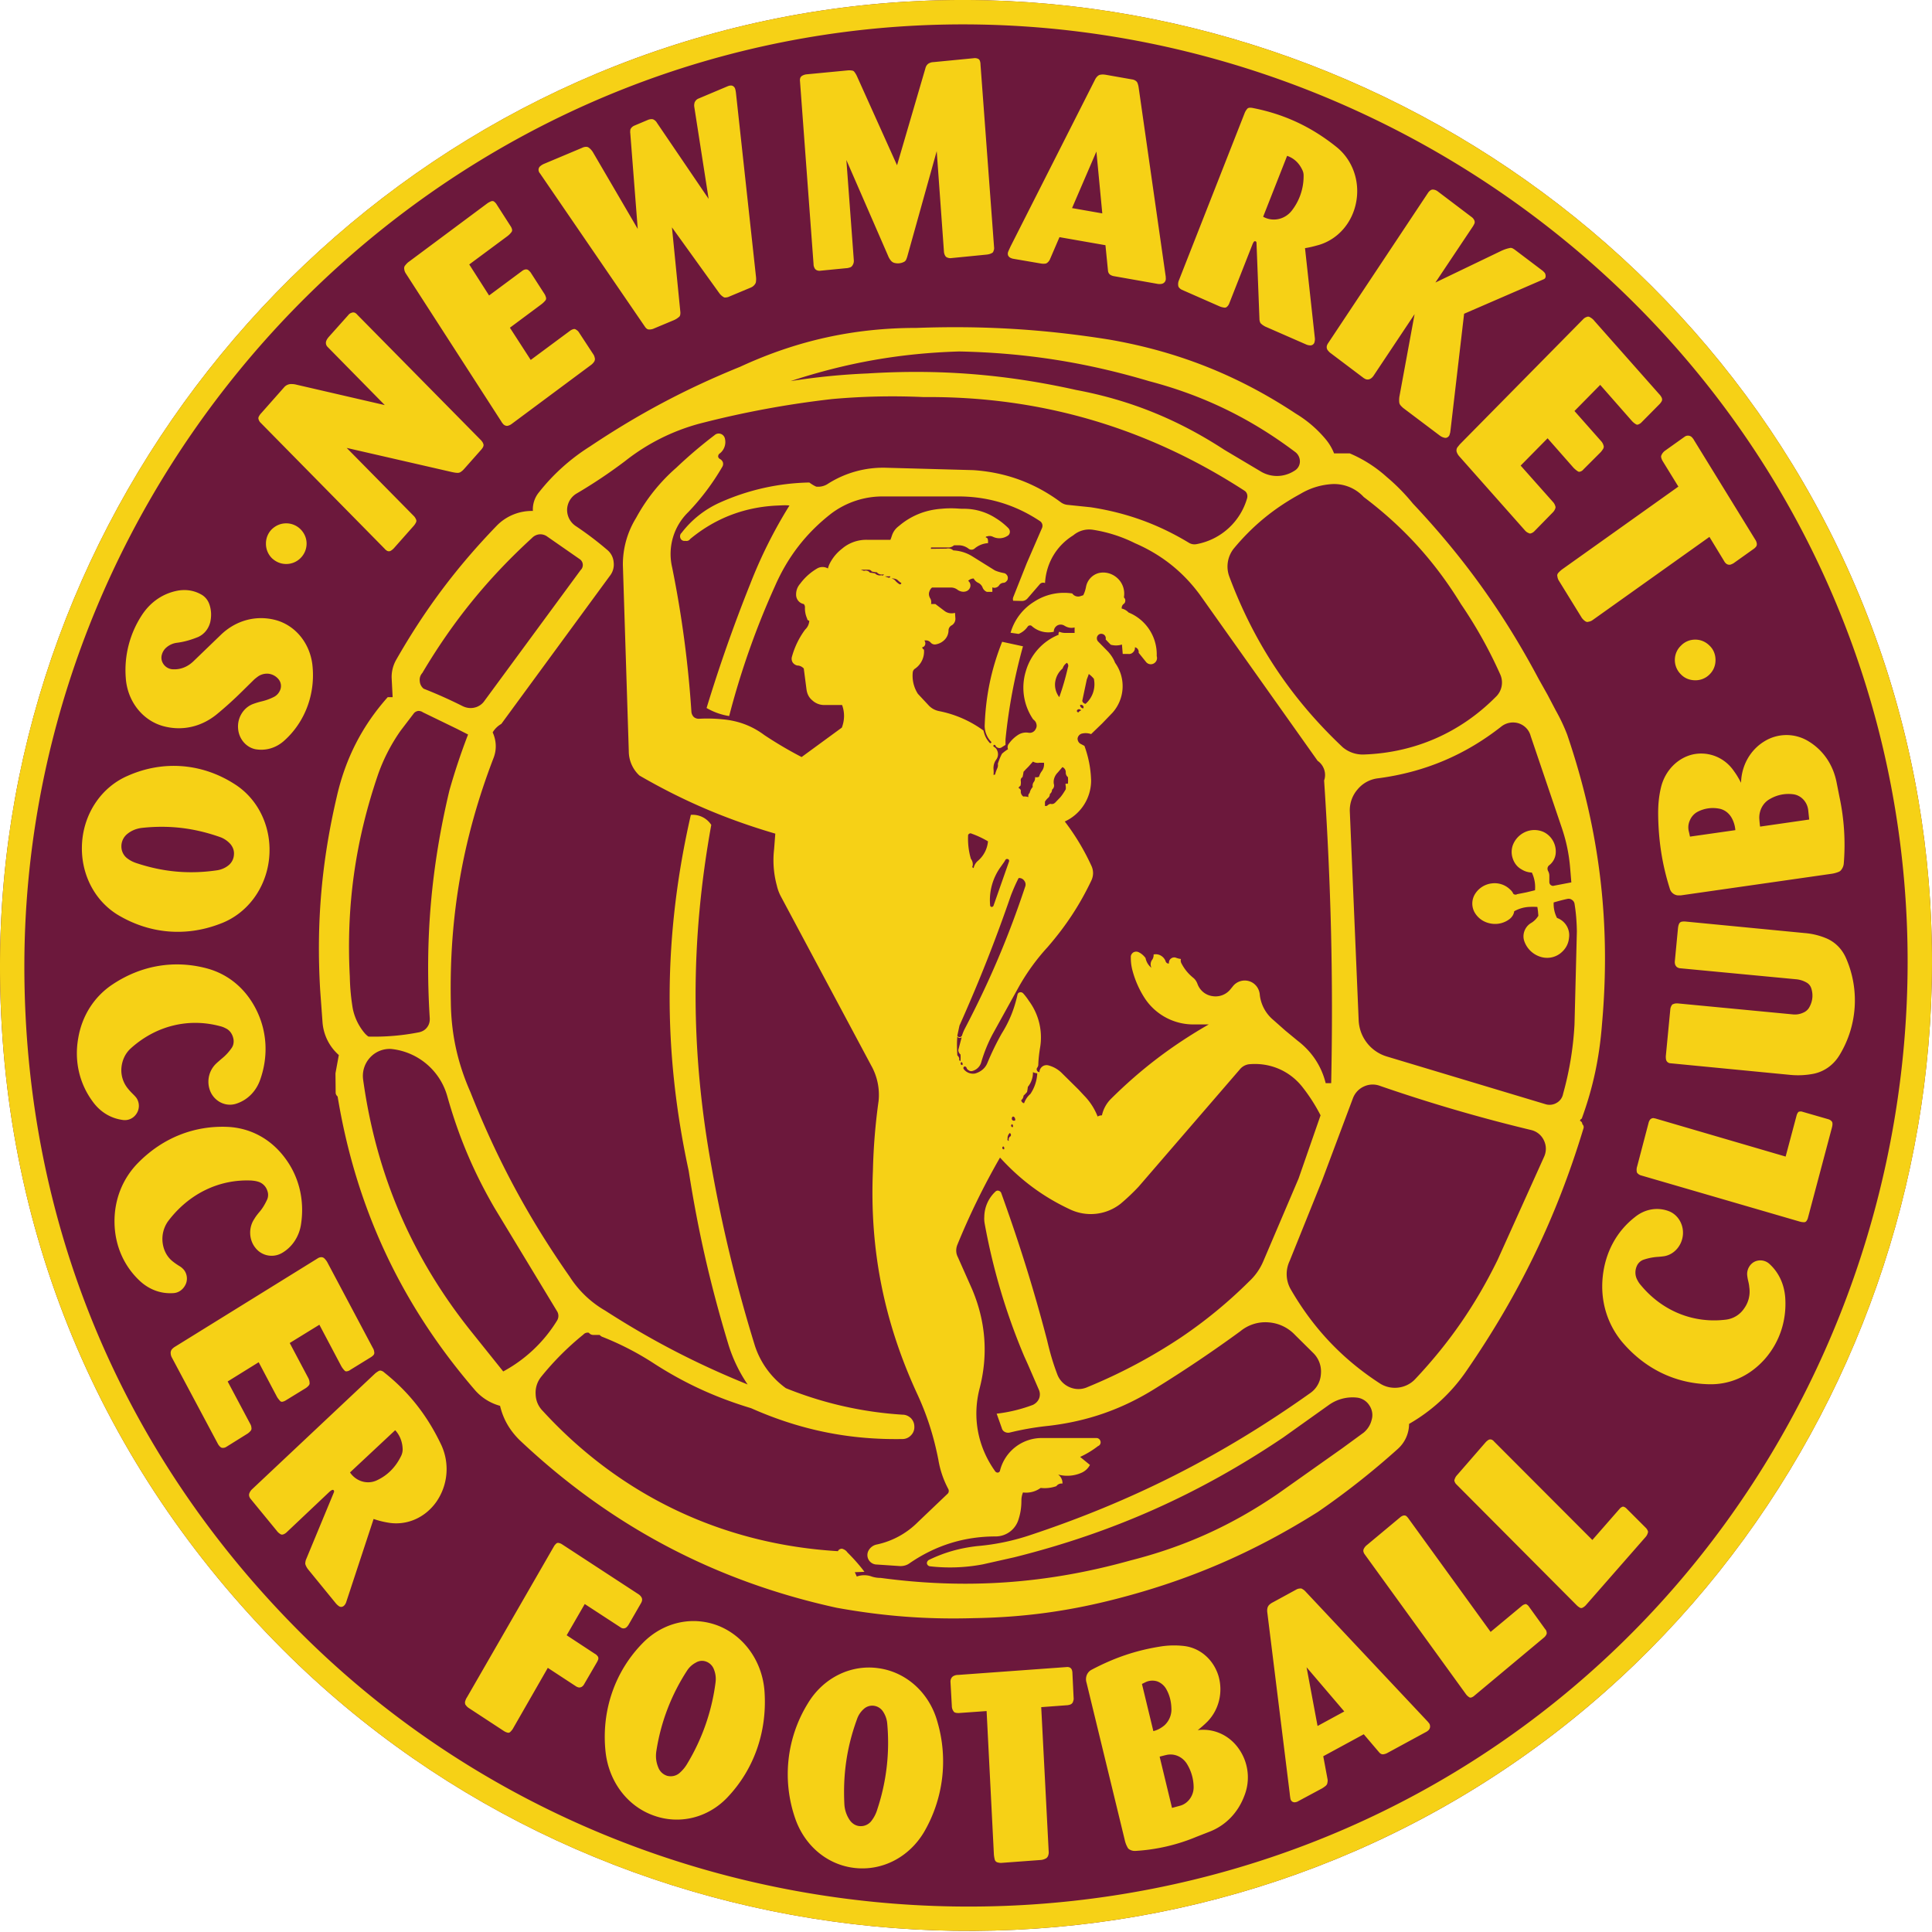
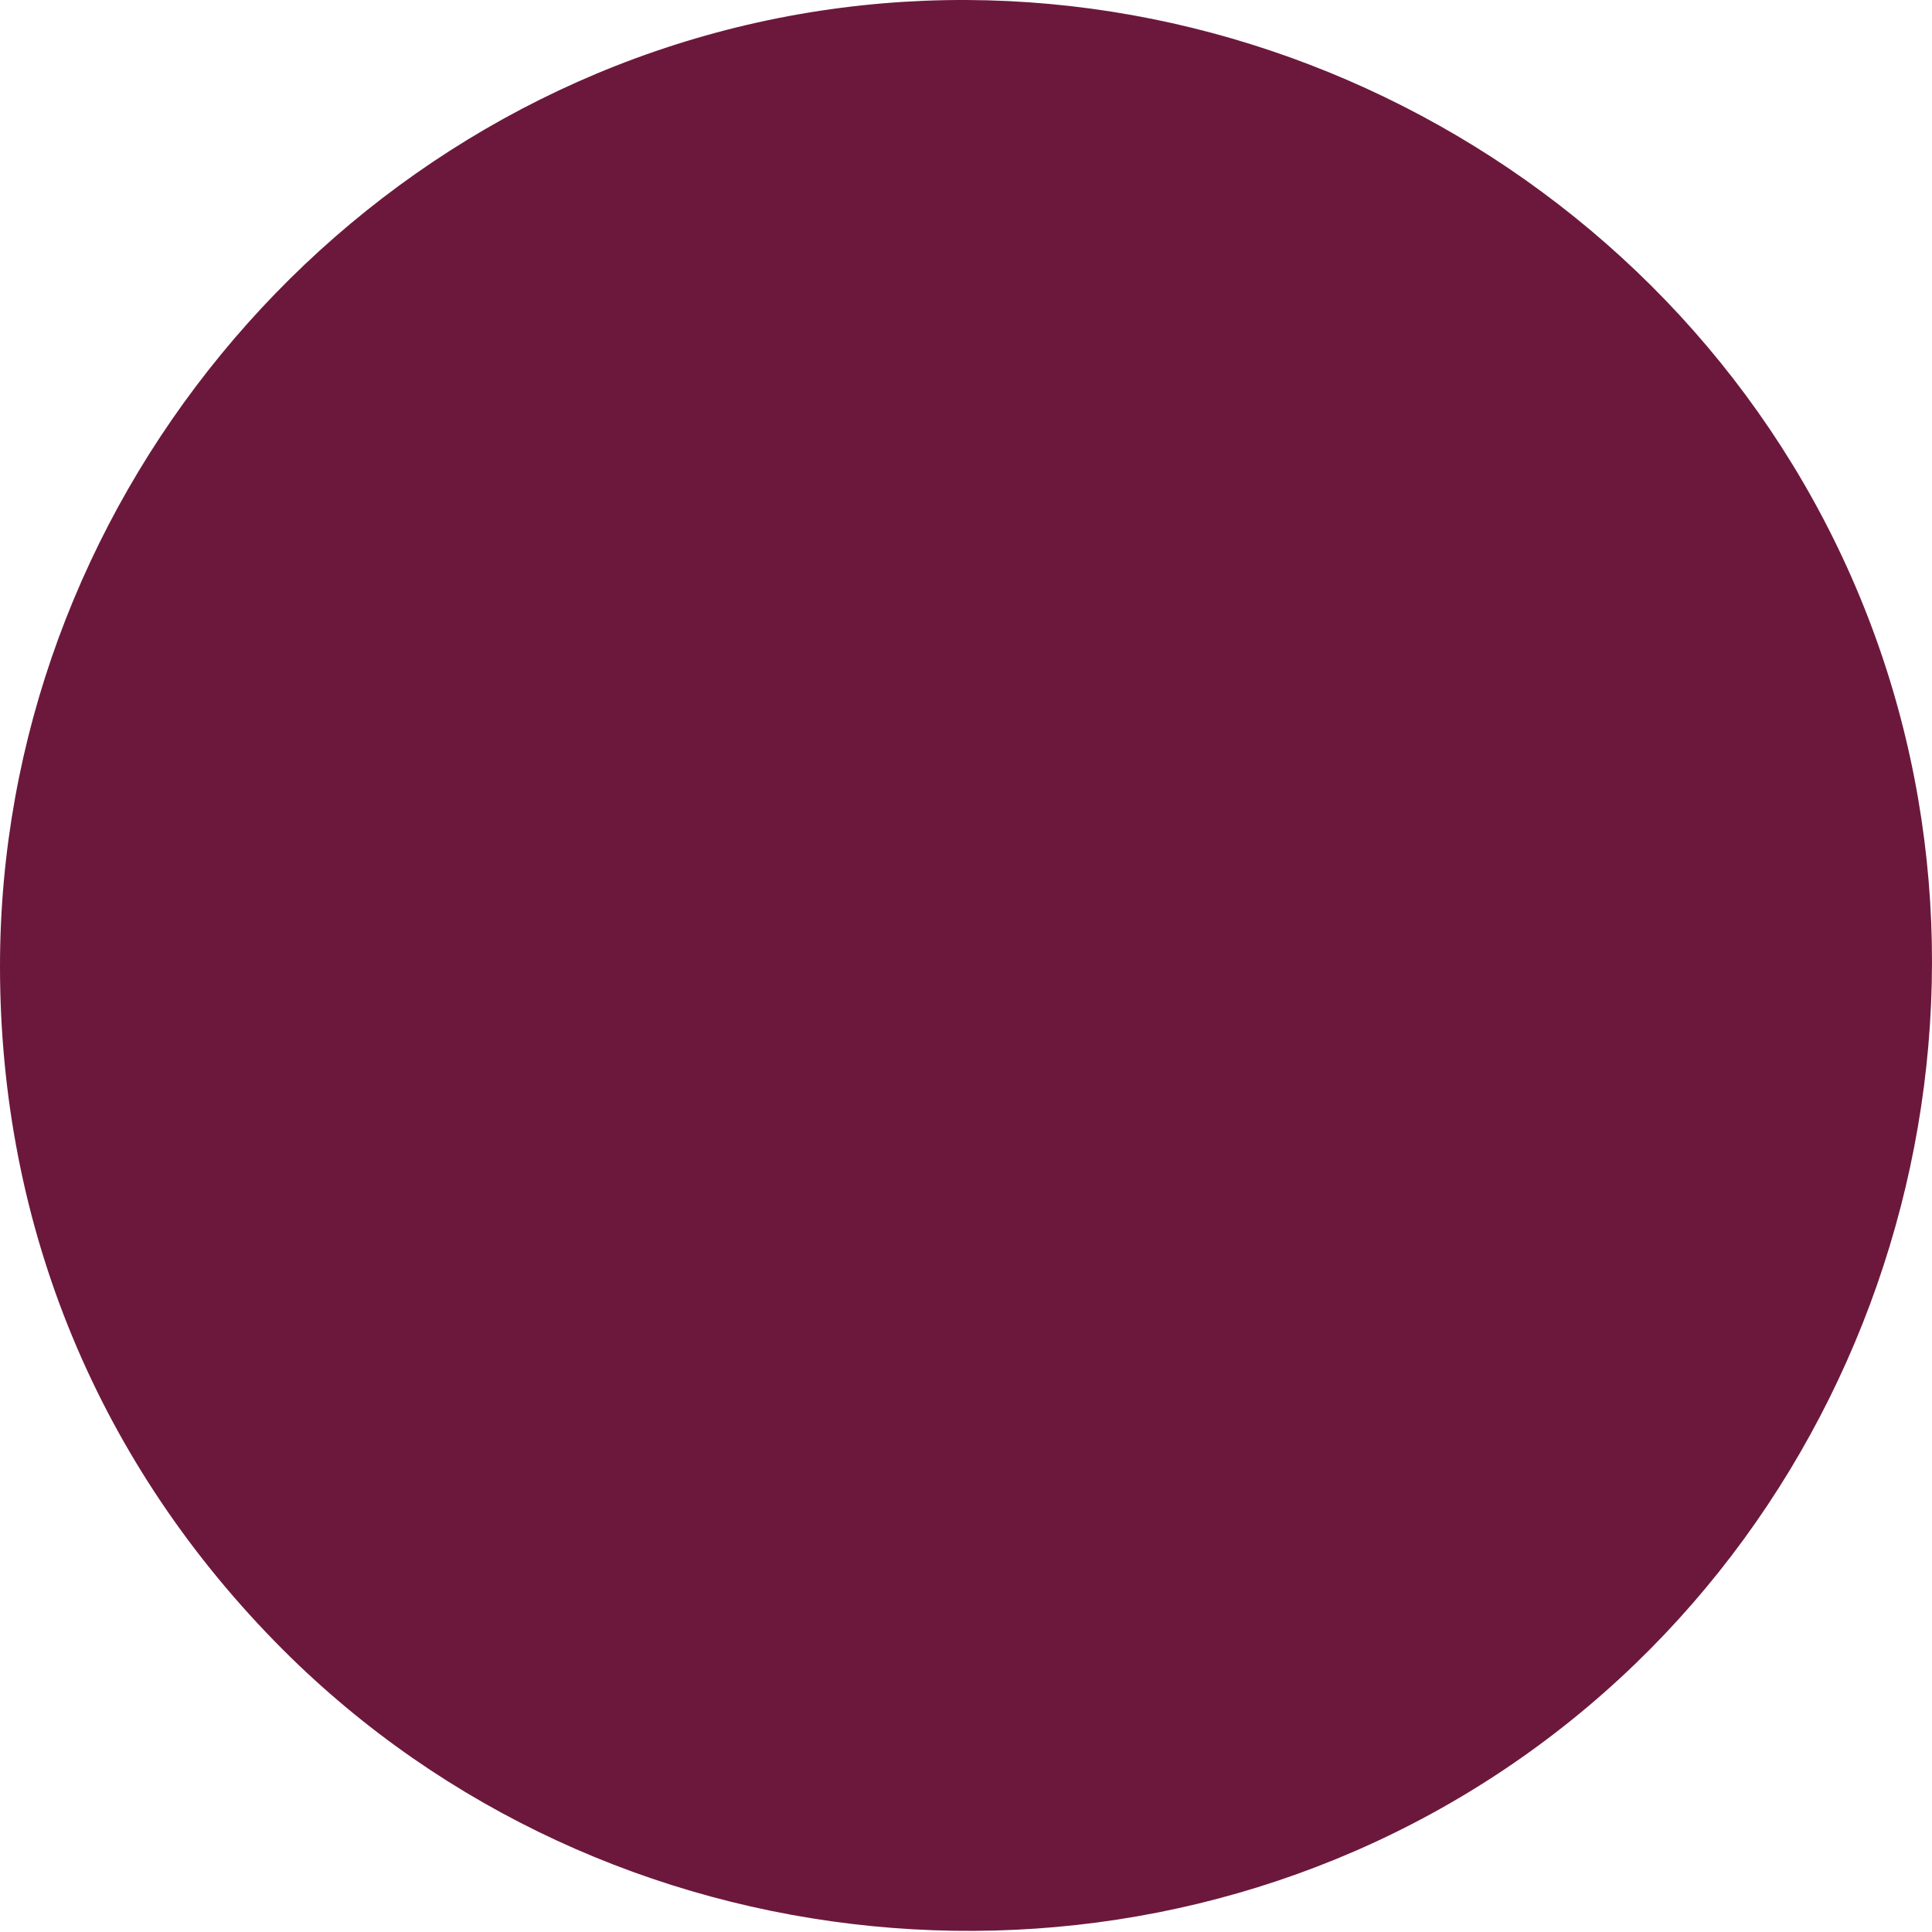
<svg xmlns="http://www.w3.org/2000/svg" width="500" height="500" fill="none">
  <path fill="#6C183C" fill-rule="evenodd" d="M0 250.066C0 131.879 85.449 27.774 201.347 4.697c115.952-23.026 234.697 40.464 279.934 149.651 45.241 109.19 6.151 238.047-92.16 303.72-98.259 65.678-232.255 52.461-315.875-31.107C25.518 379.178 0 317.625 0 250.066Z" clip-rule="evenodd" />
-   <path fill="#F6D116" fill-rule="evenodd" d="M68.828 140.675a5.18 5.18 0 0 1 1.524-3.71c1.017-.967 2.286-1.524 3.71-1.524a5.22 5.22 0 0 1 3.71 1.524c1.017 1.014 1.574 2.339 1.574 3.71a5.27 5.27 0 0 1-1.575 3.763 5.224 5.224 0 0 1-3.71 1.524c-1.423 0-2.695-.558-3.709-1.524a5.237 5.237 0 0 1-1.524-3.763ZM0 250.066C0 131.879 85.449 27.774 201.347 4.697c115.952-23.026 234.697 40.464 279.934 149.651 45.241 109.19 6.151 238.047-92.16 303.72-98.259 65.678-232.255 52.461-315.875-31.107C25.518 379.179 0 317.625 0 250.066Zm6.305 0c0-115.236 83.266-216.699 196.264-239.165 112.998-22.469 228.795 39.396 272.867 145.837 44.123 106.442 5.999 232.102-89.82 296.102-95.768 63.994-226.405 51.136-307.892-30.348-46.563-46.567-71.42-106.599-71.42-172.426Zm230.93-165.204c-16.215 0-30.956 3.253-45.698 10.065-14.029 5.69-26.279 12.2-38.885 20.636a52.186 52.186 0 0 0-13.167 11.844 6.934 6.934 0 0 0-1.574 4.828 12.69 12.69 0 0 0-9.303 3.763c-10.421 10.776-18.656 21.757-26.078 34.77a8.987 8.987 0 0 0-1.171 4.727l.255 4.931h-1.27c-6.66 7.473-10.93 15.91-13.166 25.669-3.965 16.927-5.338 32.789-4.32 50.122l.61 8.336a12.55 12.55 0 0 0 4.217 8.49l-.866 4.727.05 5.13c.056.342.237.651.507.869 4.73 28.723 16.37 53.68 35.331 75.74a13.207 13.207 0 0 0 6.708 4.32c.815 3.458 2.493 6.302 4.984 8.793 23.484 22.211 50.529 36.546 82.096 43.461 12.099 2.183 23.228 3.052 35.481 2.693 12.858-.202 24.5-1.779 36.905-4.982 19.008-4.878 35.579-12.046 52.203-22.519a203.284 203.284 0 0 0 20.637-16.269 8.738 8.738 0 0 0 2.947-6.503 45.13 45.13 0 0 0 14.845-13.721c13.674-19.827 23.33-39.755 30.298-62.784a1.015 1.015 0 0 0-.308-1.065c0-.406-.255-.712-.608-.863a.735.735 0 0 1 .457-.56c2.947-8.081 4.575-15.806 5.237-24.397 2.339-26.028-.561-50.226-9-74.981a46.653 46.653 0 0 0-2.948-6.251l-2.132-4.066-2.287-4.068c-9.047-17.028-19.367-31.413-32.584-45.446a51.61 51.61 0 0 0-6.811-6.912 34.039 34.039 0 0 0-9.505-6.049h-4.065a13.219 13.219 0 0 0-2.085-3.559 30.545 30.545 0 0 0-7.778-6.711c-15.047-9.964-30.704-16.164-48.497-19.213-16.924-2.692-32.531-3.606-49.662-2.995Zm11.031 6.097c-15.301.457-29.126 2.9-43.663 7.675a172.454 172.454 0 0 1 19.875-1.981c18.655-1.169 35.789.201 54.033 4.27 14.08 2.645 26.38 7.674 38.375 15.503l9.662 5.744c2.692 1.477 5.895 1.323 8.49-.356a2.781 2.781 0 0 0 1.373-2.286 3.047 3.047 0 0 0-1.071-2.441c-11.642-8.792-23.839-14.741-37.972-18.45-16.42-4.882-31.97-7.32-49.102-7.678Zm12.609 102.936a1.418 1.418 0 0 1 .255-1.474 8.717 8.717 0 0 1 2.438-2.286 3.807 3.807 0 0 1 2.589-.507 1.703 1.703 0 0 0 1.883-.967 1.613 1.613 0 0 0 .157-1.373c-.104-.456-.412-.812-.816-1.118a14.538 14.538 0 0 1-1.883-12.505 14.495 14.495 0 0 1 8.49-9.403c-.097-.255-.053-.51.152-.765.51.204 1.02.305 1.53.305h2.437v-1.423c-.916.255-1.829.053-2.642-.457a1.812 1.812 0 0 0-1.829-.051 1.834 1.834 0 0 0-.917 1.626 6.42 6.42 0 0 1-5.693-1.474c-.158-.152-.359-.202-.561-.152-.202 0-.406.152-.51.306a5.275 5.275 0 0 1-2.334 1.88l-2.084-.305a14.006 14.006 0 0 1 6.099-8.031 14.105 14.105 0 0 1 9.864-2.135 1.844 1.844 0 0 0 2.078.712l.765-.252c.359-.712.561-1.373.712-2.135a4.544 4.544 0 0 1 3.307-3.609c1.779-.407 3.608.154 4.928 1.423 1.32 1.269 1.883 3.102 1.575 4.881.255.252.406.558.353.914a.971.971 0 0 1-.457.812 1.313 1.313 0 0 0-.457 1.168c.712.155 1.275.507 1.78 1.018a11.707 11.707 0 0 1 5.414 4.497 11.708 11.708 0 0 1 1.86 6.789 1.602 1.602 0 0 1-.816 1.93 1.576 1.576 0 0 1-1.981-.459l-1.883-2.337a1.237 1.237 0 0 0-.201-.916 1.15 1.15 0 0 0-.765-.507 1.476 1.476 0 0 1-.457 1.272 1.428 1.428 0 0 1-1.269.457h-1.424l-.201-2.441a5.096 5.096 0 0 1-2.898.05 34.19 34.19 0 0 1-1.319-1.373 1.18 1.18 0 0 0-.309-1.118 1.243 1.243 0 0 0-1.118-.305 1.187 1.187 0 0 0-.809.813 1.257 1.257 0 0 0 .249 1.117l2.648 2.696c.759.866 1.373 1.779 1.779 2.847a10.332 10.332 0 0 1-.661 12.911l-2.693 2.797-2.849 2.746a4.179 4.179 0 0 0-2.491-.104 1.538 1.538 0 0 0-1.015 1.272c0 .558.303 1.118.81 1.373l.967.507c1.064 2.951 1.628 5.795 1.726 8.947a11.687 11.687 0 0 1-6.812 10.625 60.028 60.028 0 0 1 6.969 11.639c.504 1.222.451 2.491-.104 3.66-3.051 6.405-6.66 11.844-11.334 17.232a55.235 55.235 0 0 0-7.577 10.521l-6.66 12.046a38.388 38.388 0 0 0-2.948 7.322 3.254 3.254 0 0 1-2.233 2.138 1.08 1.08 0 0 1-.966-.158 1.167 1.167 0 0 1-.611-.759c-.051-.103-.154-.151-.252-.201a.307.307 0 0 0-.306 0c-.103.053-.201.151-.201.255-.051.098 0 .249.05.353.661.916 1.83 1.373 2.948 1.171 1.477-.406 2.648-1.373 3.202-2.746a69.896 69.896 0 0 1 3.713-7.627c1.981-3.149 3.25-6.355 4.066-10.014.053-.303.255-.558.557-.608.309-.104.614 0 .869.201a15.15 15.15 0 0 1 1.524 1.987 15.884 15.884 0 0 1 2.85 12.402c-.207 1.373-.359 2.642-.412 4.015.011.331-.096.656-.303.916a.686.686 0 0 0 0 .765.694.694 0 0 0 .608.353c0-.608.309-1.118.765-1.471a1.855 1.855 0 0 1 1.623-.255 7.678 7.678 0 0 1 3.256 1.83l4.471 4.418 1.424 1.531a15.98 15.98 0 0 1 3.511 5.438 2.187 2.187 0 0 1 1.118-.308 8.565 8.565 0 0 1 2.286-4.217c7.779-7.725 15.806-13.825 25.364-19.317h-3.502a15.05 15.05 0 0 1-12.962-6.61 24.826 24.826 0 0 1-3.307-7.425 12.464 12.464 0 0 1-.406-3.351c-.054-.46.201-.917.608-1.222a1.479 1.479 0 0 1 1.373-.101c.765.356 1.325.863 1.829 1.524a4.258 4.258 0 0 0 1.531 2.542 2.01 2.01 0 0 1 .255-2.186c.222-.385.327-.828.302-1.272a2.645 2.645 0 0 1 2.189.51c.411.313.726.736.91 1.219a.765.765 0 0 0 .308.459c.152.152.359.152.561.152-.054-.51.151-1.017.51-1.269a1.333 1.333 0 0 1 1.367-.205c.412.151.815.252 1.222.305-.096.357-.059.736.104 1.068.759 1.474 1.725 2.696 3.045 3.763.51.406.863.916 1.118 1.575.614 1.726 2.085 2.947 3.87 3.202a4.942 4.942 0 0 0 4.727-1.829l.504-.614a3.915 3.915 0 0 1 4.119-1.471c1.575.406 2.693 1.732 2.903 3.354a9.896 9.896 0 0 0 3.505 6.714l3.099 2.746 3.203 2.642c3.659 2.796 6.15 6.509 7.268 10.981h1.423c.561-26.944-.053-51.445-1.829-78.335.661-1.83-.054-3.965-1.679-5.083l-30.493-43.002c-4.425-5.999-9.967-10.37-16.779-13.317a37.054 37.054 0 0 0-10.773-3.458 6.362 6.362 0 0 0-5.19 1.42c-4.368 2.696-7.013 7.218-7.315 12.354a1.18 1.18 0 0 0-1.275.205l-3.251 3.763a1.895 1.895 0 0 1-1.574.661l-2.138-.05a1.377 1.377 0 0 1 .053-1.017l3.452-8.695 3.968-9.148a1.447 1.447 0 0 0-.51-1.729c-6.557-4.371-13.825-6.506-21.704-6.405h-18.706a22.095 22.095 0 0 0-13.573 4.374c-6.557 5.082-11.337 11.283-14.641 18.857a208.11 208.11 0 0 0-11.844 33.601 16.819 16.819 0 0 1-5.844-2.084 399.294 399.294 0 0 1 11.283-32.075 122.564 122.564 0 0 1 10.166-20.331c-.964-.103-1.83-.05-2.794 0-8.591.306-16.319 3.203-22.926 8.692-.255.406-.762.558-1.221.457-.507.101-1.065-.152-1.27-.662-.204-.51-.1-1.067.306-1.423a25.742 25.742 0 0 1 9.91-7.829 59.28 59.28 0 0 1 23.128-5.186c.557.406 1.118.762 1.779 1.067a4.59 4.59 0 0 0 2.847-.611 26.582 26.582 0 0 1 15.402-4.27l22.369.611c8.439.558 15.957 3.304 22.724 8.339a3.509 3.509 0 0 0 1.823.661l5.902.611c9.249 1.42 17.433 4.371 25.413 9.202.608.356 1.222.456 1.883.356a16.785 16.785 0 0 0 13.164-11.898c.202-.762-.053-1.524-.661-1.93-25.316-16.42-52.921-24.501-83.065-24.246a174.915 174.915 0 0 0-23.635.507 248.235 248.235 0 0 0-34.514 6.406 53.445 53.445 0 0 0-19.113 9.658 129.755 129.755 0 0 1-12.454 8.336 5.008 5.008 0 0 0-2.542 4.116 5.02 5.02 0 0 0 2.186 4.321 85.533 85.533 0 0 1 8.134 6.15 4.605 4.605 0 0 1 1.726 3.253 4.697 4.697 0 0 1-1.014 3.559l-28.059 38.277a6.15 6.15 0 0 0-2.236 2.189c.964 2.135 1.064 4.421.252 6.557-7.98 20.74-11.539 41.074-11.082 63.285.101 8.235 1.729 15.708 5.083 23.285 6.862 17.33 14.946 32.43 25.669 47.731a26.77 26.77 0 0 0 9.201 8.793c11.996 7.725 23.587 13.727 36.855 19.112a38.696 38.696 0 0 1-4.932-10.216c-4.626-15.251-7.879-29.382-10.319-45.089-6.762-31.212-6.557-60.999.557-92.11a5.758 5.758 0 0 1 5.287 2.595c-5.45 30.132-5.4 58.499.092 88.64a381.736 381.736 0 0 0 11.233 46.261 21.945 21.945 0 0 0 7.98 10.877 96.391 96.391 0 0 0 30.197 6.862c.863 0 1.575.353 2.186.916.56.608.866 1.32.866 2.183a2.943 2.943 0 0 1-.813 2.182 3.027 3.027 0 0 1-2.135 1.02c-13.878.255-26.585-2.339-39.295-7.98-9.098-2.746-17.027-6.355-25.01-11.485a74.777 74.777 0 0 0-13.318-6.915 1.825 1.825 0 0 1-.863-.561h-1.625a1.432 1.432 0 0 1-1.168-.557 1.468 1.468 0 0 0-1.424.456 73.113 73.113 0 0 0-10.877 10.878c-1.068 1.319-1.578 2.897-1.477 4.575.051 1.726.712 3.203 1.934 4.419 20.129 21.911 46.563 34.414 76.297 36.193a.95.95 0 0 1 .611-.557.9.9 0 0 1 .813.053c.413.161.767.443 1.017.809 1.625 1.628 3.048 3.203 4.421 5.033l-1.218.053-1.273.048.51 1.124a5.616 5.616 0 0 1 3.864 0 7.082 7.082 0 0 0 2.287.352c22.264 3.001 43.052 1.525 64.709-4.522 14.032-3.561 26.232-9.098 38.174-17.282l16.674-11.794 5.492-4.018c1.014-.863 1.726-1.981 2.034-3.25.407-1.326.152-2.699-.607-3.817a4.367 4.367 0 0 0-3.256-1.981 10.55 10.55 0 0 0-7.165 1.883l-11.844 8.44c-21.808 14.688-44.025 24.604-69.596 31.004l-8.131 1.829a45.499 45.499 0 0 1-13.671.51.915.915 0 0 1-.812-.711c-.051-.353.151-.706.457-.917 4.068-1.981 8.08-3.099 12.609-3.609a58.588 58.588 0 0 0 13.211-2.692c26.792-8.843 49.973-20.589 73-36.958 1.622-1.166 2.589-2.948 2.692-4.976a6.716 6.716 0 0 0-1.987-5.341l-4.726-4.68a10.444 10.444 0 0 0-6.862-3.25 10.166 10.166 0 0 0-7.269 2.287 338.92 338.92 0 0 1-21.905 14.741c-8.642 5.438-17.642 8.588-27.807 9.759a74.17 74.17 0 0 0-9.961 1.726 1.85 1.85 0 0 1-1.275-.151 1.489 1.489 0 0 1-.81-1.02l-1.319-3.707a39.736 39.736 0 0 0 9.4-2.287c.712-.358 1.275-.916 1.575-1.628a2.947 2.947 0 0 0-.054-2.286l-2.844-6.557-.966-2.138a162.695 162.695 0 0 1-10.216-34.31 7.024 7.024 0 0 1-.098-1.779 9.084 9.084 0 0 1 2.897-6.503c.202-.208.561-.309.81-.208a.959.959 0 0 1 .667.561c4.673 12.962 8.434 24.909 11.891 38.174.712 3.051 1.477 5.747 2.595 8.694a5.841 5.841 0 0 0 3.203 3.405c1.524.661 3.202.661 4.727-.054a138.43 138.43 0 0 0 24.094-12.804 121.106 121.106 0 0 0 17.689-14.543 15.155 15.155 0 0 0 3.609-5.13l9.151-21.452 5.693-16.369a44.982 44.982 0 0 0-4.726-7.366c-3.354-4.223-8.44-6.355-13.825-5.851-.92.13-1.756.603-2.34 1.325l-26.232 30.396a54.418 54.418 0 0 1-4.623 4.374 12.49 12.49 0 0 1-12.962 1.524c-7.117-3.3-12.962-7.674-18.25-13.472-4.2 7.3-7.902 14.875-11.081 22.674-.356.961-.356 2.079.151 3.046l3.659 8.235c3.559 8.335 4.27 17.027 1.981 25.82-1.93 7.523-.457 15.15 4.066 21.452a.832.832 0 0 0 .661.308c.308-.053.51-.255.56-.51a11.136 11.136 0 0 1 11.079-8.44h13.879c.56 0 .966.407 1.064.917a1.027 1.027 0 0 1-.661 1.171 23.756 23.756 0 0 1-4.623 2.796l2.541 2.079a4.565 4.565 0 0 1-1.987 1.934 9.117 9.117 0 0 1-6.248.557c.759.561 1.171 1.424 1.118 2.34a1.604 1.604 0 0 0-.882.105 1.599 1.599 0 0 0-.693.556 9.186 9.186 0 0 1-4.065.457 6.394 6.394 0 0 1-4.576 1.171 5.6 5.6 0 0 0-.406 2.085c0 1.678-.208 3.203-.712 4.777a6.19 6.19 0 0 1-5.948 4.522c-8.185 0-15.608 2.34-22.318 6.963-.709.51-1.525.712-2.39.712l-6.05-.406a2.446 2.446 0 0 1-2.085-3.713 3.117 3.117 0 0 1 2.085-1.471 21.223 21.223 0 0 0 10.575-5.747l7.778-7.419c.306-.309.356-.863.101-1.276a24.612 24.612 0 0 1-2.541-7.57c-1.219-6.151-2.948-11.589-5.59-17.235-8.487-18.499-12.2-37.154-11.334-57.491a155.04 155.04 0 0 1 1.474-18.095 15.513 15.513 0 0 0-1.931-9.152l-23.382-43.767a11.255 11.255 0 0 1-1.017-2.746 25.012 25.012 0 0 1-.712-9.507l.305-3.964c-12.656-3.71-23.785-8.44-35.173-15.047a8.618 8.618 0 0 1-2.746-6.355l-1.527-48.088a22.897 22.897 0 0 1 3.407-12.199 47.016 47.016 0 0 1 10.421-13.013 119.981 119.981 0 0 1 9.913-8.436 1.577 1.577 0 0 1 1.625-.306c.561.202.967.712 1.068 1.323a3.737 3.737 0 0 1-1.474 3.813c-.204.152-.305.457-.305.712.05.306.204.507.507.661.323.182.574.469.711.813a1.425 1.425 0 0 1-.103 1.118 62.03 62.03 0 0 1-8.846 11.793 15.115 15.115 0 0 0-4.167 14.335 280.005 280.005 0 0 1 4.982 37.412c.062.503.294.97.659 1.323.407.308.914.453 1.423.406a39.017 39.017 0 0 1 5.999.151c4.015.356 7.574 1.679 10.777 4.066a102.213 102.213 0 0 0 9.658 5.694l10.42-7.625c.712-1.93.763-3.914.051-5.844h-4.828a4.493 4.493 0 0 1-2.897-1.222c-.866-.709-1.323-1.676-1.477-2.794l-.709-5.438c-.459-.457-1.017-.762-1.678-.762a1.988 1.988 0 0 1-1.171-.762 1.825 1.825 0 0 1-.252-1.373 21.26 21.26 0 0 1 3.457-7.168 3.326 3.326 0 0 0 1.068-2.286c-.154 0-.306-.101-.406-.202a.559.559 0 0 1-.152-.359 6.466 6.466 0 0 1-.557-2.947 1.24 1.24 0 0 0-.306-.813 2.437 2.437 0 0 1-1.984-2.286c-.05-1.118.306-2.135 1.068-3.001a14.696 14.696 0 0 1 4.371-3.915 2.761 2.761 0 0 1 2.797 0c.151-.661.406-1.218.762-1.829.762-1.32 1.728-2.387 2.897-3.301a9.67 9.67 0 0 1 6.559-2.289h5.946c.205-.457.306-.863.457-1.272.359-.964.916-1.676 1.729-2.287 3.152-2.695 6.862-4.169 10.981-4.475a26.004 26.004 0 0 1 4.421-.05l.866.05h.813c2.852.043 5.634.889 8.027 2.441a17.607 17.607 0 0 1 3.256 2.592c.255.305.412.661.359 1.067a1.178 1.178 0 0 1-.614.917 3.852 3.852 0 0 1-3.707.255 2.015 2.015 0 0 0-1.628-.104c-.053-.05-.151 0-.202.053-.053.051-.103.152-.053.202.255.05.51.252.51.557.054.152.054.306.054.457v.457a5.95 5.95 0 0 0-3.512 1.423 1.229 1.229 0 0 1-1.476.051 4.229 4.229 0 0 0-2.39-.917h-1.421a2.487 2.487 0 0 1-1.171.558h-4.778c0 .154-.05.255-.05.356l4.015-.051a1.933 1.933 0 0 1 1.78.457c1.706.082 3.366.589 4.827 1.474l5.949 3.71c.712.305 1.42.507 2.182.661.309.05.614.154.81.409a1.187 1.187 0 0 1 .359.863c0 .359-.104.661-.359.866a1.037 1.037 0 0 1-.81.406 1.448 1.448 0 0 0-1.064.611 1.402 1.402 0 0 1-.816.611c-.314.11-.659.091-.96-.051v1.169h-1.424a1.941 1.941 0 0 1-1.118-1.169 2.295 2.295 0 0 0-1.118-1.171 2.49 2.49 0 0 1-1.171-1.118 2.013 2.013 0 0 0-1.424.611 1.5 1.5 0 0 1 .558 1.474 1.63 1.63 0 0 1-1.068 1.222c-.711.255-1.473.1-2.135-.306a2.84 2.84 0 0 0-1.88-.661h-4.828c-.31.25-.54.587-.661.967-.255.611-.151 1.218.154 1.779.306.457.356 1.017.252 1.524h1.118l2.287 1.729c.812.661 1.829.813 2.796.557l.101 1.528a1.965 1.965 0 0 1-.916 1.675 1.527 1.527 0 0 0-.866 1.424 3.531 3.531 0 0 1-1.118 2.44 4.107 4.107 0 0 1-2.085 1.068 1.4 1.4 0 0 1-1.423-.457 1.62 1.62 0 0 0-1.625-.507c.252.305.305.712.201 1.067a.929.929 0 0 1-.762.662c.054.305.202.507.457.611a5.393 5.393 0 0 1-2.236 4.881 1.318 1.318 0 0 0-.661.966 8.654 8.654 0 0 0 1.322 5.593l2.897 3.102c.712.712 1.575 1.168 2.595 1.373a28.846 28.846 0 0 1 11.491 5.032c.255 1.222.759 2.287 1.628 3.203 0 .053.098.053.152.053.047.051.097 0 .151-.053.053 0 .104-.101.104-.151 0-.051 0-.101-.054-.151a6.008 6.008 0 0 1-1.678-4.066c.255-7.675 1.678-14.64 4.522-21.808l5.391 1.169a143.234 143.234 0 0 0-4.522 24.094v1.423l-.967.611a.99.99 0 0 1-.916.151c-.359-.101-.614-.305-.712-.611-.053-.1-.151-.151-.202-.151-.097-.05-.201 0-.255.051a.379.379 0 0 0-.103.252.664.664 0 0 0 .157.204c.367.179.655.488.809.866a2.334 2.334 0 0 1-.255 2.491c-.504.712-.711 1.527-.661 2.39a7.333 7.333 0 0 1 0 1.525c.157-.051.255-.051.406-.101a10.27 10.27 0 0 1 .614-1.729c.133-.34.167-.71.098-1.068.308-.916.614-1.729 1.071-2.592.485-.439 1.01-.832 1.568-1.174Zm83.362-68.573a10.405 10.405 0 0 1 8.694 3.304c10.32 7.778 18.401 16.672 25.159 27.703a116.476 116.476 0 0 1 10.118 18.095 5.124 5.124 0 0 1-1.171 5.999c-9.199 9.252-20.996 14.386-34.055 14.842a8.033 8.033 0 0 1-5.492-1.88c-13.368-12.606-22.873-26.89-29.331-44.123a7.49 7.49 0 0 1 1.118-7.268c4.928-5.949 10.471-10.474 17.282-14.184a17.895 17.895 0 0 1 7.678-2.488Zm-206.581 13.929a3.089 3.089 0 0 1 1.93-.967 3.043 3.043 0 0 1 2.085.611l8.336 5.795a1.824 1.824 0 0 1 .708 2.171c-.098.257-.253.49-.453.679l-24.857 33.803a4.25 4.25 0 0 1-2.591 1.779c-1.068.252-2.136.101-3.153-.409a118.218 118.218 0 0 0-10.014-4.472 2.736 2.736 0 0 1-1.014-1.984 2.602 2.602 0 0 1 .661-2.085c7.927-13.368 16.924-24.45 28.362-34.921Zm85.093 8.185h1.981c.355 0 .711.151.866.456.456.101.865.205 1.319.205.46.558 1.171.712 1.833.507-.051.104-.104.255-.205.308-.151.051-.252.051-.406-.053a1.721 1.721 0 0 1-1.679-.457 12.015 12.015 0 0 0-1.322-.201 1.35 1.35 0 0 0-1.524-.457l-.863-.308Zm6.251 1.726h1.423c0 .154-.101.255-.204.308a.438.438 0 0 1-.356 0l-.863-.308Zm1.729.56a2.465 2.465 0 0 1 1.473.306c.356.355.662.61 1.068.862 0 .101-.104.255-.205.306a.312.312 0 0 1-.355-.051 4.792 4.792 0 0 1-.967-.812c-.252-.356-.608-.507-1.014-.611Zm45.398 21.808c.302.305.456.762.249 1.168a66.591 66.591 0 0 1-2.236 7.725 5.255 5.255 0 0 1-1.065-3.864c.202-1.423.863-2.642 1.934-3.558a2.658 2.658 0 0 1 1.118-1.471Zm5.64 2.897c.51.356.916.762 1.319 1.222a6.77 6.77 0 0 1-2.138 6.506 1.031 1.031 0 0 1-.863-.762l1.172-5.54.406-1.067.104-.359Zm-2.236 8.031a.634.634 0 0 1 .712.151c.201.154.249.456.097.711a.81.81 0 0 1-.557-.252c-.205-.151-.252-.406-.252-.61Zm-.564 1.168a.497.497 0 0 1 .457-.051c.151.051.308.152.359.306-.255.053-.51.202-.614.457-.098 0-.202 0-.302-.051a.318.318 0 0 1-.158-.356c.006-.151.11-.252.258-.305Zm-171.811.919c.295-.312.691-.51 1.118-.557.406 0 .81.1 1.168.356l8.793 4.27 2.9 1.474a166.503 166.503 0 0 0-4.831 14.486c-4.727 19.877-6.355 38.583-5.085 58.917.053.863-.152 1.672-.659 2.34-.507.705-1.221 1.118-2.084 1.319a59.96 59.96 0 0 1-13.117 1.118 5.253 5.253 0 0 1-.966-.863 14.258 14.258 0 0 1-3.1-6.405 55.742 55.742 0 0 1-.761-8.235c-.964-18.3 1.423-35.176 7.369-52.509a46.615 46.615 0 0 1 5.797-11.183l3.458-4.528Zm281.355 3.505a4.892 4.892 0 0 1 4.477-.866c1.575.507 2.746 1.729 3.15 3.304l7.98 23.537c1.221 3.558 1.927 6.915 2.236 10.625l.308 3.709-4.522.866c-.255.101-.561 0-.765-.154-.255-.151-.353-.406-.407-.712v-1.625a2.521 2.521 0 0 0-.358-1.373c-.098-.252-.152-.507-.098-.762.053-.255.201-.507.406-.661a4.374 4.374 0 0 0 1.678-2.897c.303-2.491-1.118-4.932-3.404-5.845a5.853 5.853 0 0 0-4.528.151 6.11 6.11 0 0 0-3.099 3.256 5.21 5.21 0 0 0-.053 3.609c.412 1.219 1.171 2.186 2.286 2.797.815.507 1.678.762 2.648.812.661 1.423.961 2.948.81 4.576l-2.287.557-2.339.457a.695.695 0 0 1-.558.101.61.61 0 0 1-.457-.252c-.164-.37-.407-.7-.711-.967a5.713 5.713 0 0 0-4.778-1.676 5.917 5.917 0 0 0-2.458.834 5.912 5.912 0 0 0-1.862 1.809 4.685 4.685 0 0 0 .053 5.237c.967 1.423 2.438 2.286 4.119 2.541a6.16 6.16 0 0 0 4.674-1.171c.661-.507 1.118-1.219 1.221-2.032a8.742 8.742 0 0 1 3.713-1.118c.759-.05 1.471-.05 2.284 0l.157 1.118.098 1.169c-.505.812-1.172 1.474-1.981 1.93-1.525.967-2.236 2.897-1.679 4.576a6.455 6.455 0 0 0 4.831 4.27 5.617 5.617 0 0 0 4.472-1.017c1.325-1.017 2.138-2.39 2.286-4.015a4.731 4.731 0 0 0-3.099-5.184 7.846 7.846 0 0 1-.863-4.015c1.222-.356 2.34-.661 3.556-.916a1.413 1.413 0 0 1 1.171.252c.171.106.319.247.433.413.113.167.191.355.228.553.407 2.441.561 4.68.614 7.168l-.614 24.097a82.901 82.901 0 0 1-2.947 17.944 3.391 3.391 0 0 1-1.628 2.334 3.595 3.595 0 0 1-2.791.412l-41.279-12.408a10.239 10.239 0 0 1-7.217-9.453l-2.287-53.936a8.205 8.205 0 0 1 2.035-5.744 8.05 8.05 0 0 1 5.334-2.847c11.886-1.574 22.357-5.945 31.811-13.368Zm-121.183 9.048c.505.299 1.1.408 1.679.305h1.171a3.004 3.004 0 0 1-.608 2.236c-.302.415-.528.88-.667 1.373a1.4 1.4 0 0 1-1.014.101c0 .457-.054.866-.309 1.222a1.57 1.57 0 0 0-.302 1.319 3.506 3.506 0 0 0-.816 1.578c-.308.252-.406.661-.308 1.068a2.85 2.85 0 0 0-1.32-.155 1.613 1.613 0 0 1-.661-1.319c.053-.154 0-.356-.098-.507a.82.82 0 0 0-.457-.356.728.728 0 0 1 .457-.558c.151-.456.151-.916.098-1.373a.898.898 0 0 1 .457-.916c.103-.457.201-.863.255-1.373l.607-.661.662-.662 1.174-1.322Zm7.627 1.423a1.437 1.437 0 0 1 .863 1.424c0 .456.202.913.558 1.168a9.42 9.42 0 0 1 0 1.729.987.987 0 0 0-.656.053c.098.457.151.866.098 1.373-.457.762-.863 1.424-1.423 2.085l-1.32 1.37c-.308.305-.765.457-1.222.305a1.695 1.695 0 0 0-.863.508c-.201.053-.353.053-.557.053v-1.118c.255-.406.504-.712.863-1.017a1.298 1.298 0 0 0 .406-.967 1.355 1.355 0 0 0 .561-1.118 1.352 1.352 0 0 0 .456-1.527c-.157-1.065.255-2.135 1.014-2.897l1.222-1.424Zm-24.402 17.538a.912.912 0 0 1 .406-.359.6.6 0 0 1 .507.053 24.717 24.717 0 0 1 4.223 1.981 7.492 7.492 0 0 1-2.648 5.083 3.355 3.355 0 0 0-1.065 1.83c-.104 0-.255-.101-.305-.202a.307.307 0 0 1 .05-.356 2.317 2.317 0 0 0-.457-1.829 18.41 18.41 0 0 1-.711-6.201Zm9.661 6.456a.47.47 0 0 1 .504-.202c.202 0 .359.151.412.305.048.155.048.252 0 .356l-4.018 11.438a.554.554 0 0 1-.51.305c-.202-.05-.353-.201-.353-.406-.33-3.52.627-7.041 2.693-9.91l.967-1.373.305-.513Zm3.407 4.726a1.559 1.559 0 0 1 1.471.712 1.572 1.572 0 0 1 .202 1.575c-4.321 13.012-9.249 24.551-15.604 36.703a11.96 11.96 0 0 0-.712 1.726c-.101.255-.356.457-.611.457-.305 0-.557-.152-.611-.407l.558-2.594c5.085-11.388 9.252-21.906 13.317-33.7.617-1.574 1.225-2.995 1.99-4.472Zm-15.862 41.024c.101.202.306.309.507.353.213-.001.423-.052.611-.151l-.866 3.256c0 .457.205.863.561 1.171.05.558.05 1.118 0 1.673-.101 0-.255-.054-.306-.202a.425.425 0 0 1 0-.353 1.399 1.399 0 0 0-.507-.869c-.104-1.675-.154-3.199 0-4.878Zm-146.552 3.203a16.865 16.865 0 0 1 14.54 12.197c2.948 10.471 6.811 19.622 12.25 28.975l16.215 26.787a2.277 2.277 0 0 1-.05 2.34 36.893 36.893 0 0 1-13.929 13.163l-8.185-10.216c-15.452-19.263-24.654-40.715-28.058-65.222a6.994 6.994 0 0 1 1.728-5.741 6.882 6.882 0 0 1 5.489-2.283Zm147.67 3.404a.88.88 0 0 1 .252.353c0 .104 0 .255-.05.406-.101 0-.202 0-.306-.047a.582.582 0 0 1-.154-.412c.003-.148.107-.246.258-.3Zm18.451 2.592c.359.208.712.255 1.118.309a10.52 10.52 0 0 1-1.779 5.34 5.631 5.631 0 0 0-1.628 2.387c-.202 0-.353-.103-.504-.255-.158-.151-.202-.308-.255-.51a1.57 1.57 0 0 0 .608-1.171l.456-.451.457-.51c.093-.435.16-.876.202-1.319a5.814 5.814 0 0 0 1.325-3.82Zm89.82 3.562a419.14 419.14 0 0 0 39.141 11.431 4.861 4.861 0 0 1 3.306 2.746c.662 1.424.608 2.954-.053 4.321L387.6 326.011c-5.693 11.643-12.458 21.452-21.354 30.906-2.334 2.491-6.198 2.948-9.047 1.171-9.813-6.355-17.336-14.335-23.178-24.447a7.926 7.926 0 0 1-.255-7.321l8.439-20.942 7.93-21.147a5.423 5.423 0 0 1 2.85-3.051 5.354 5.354 0 0 1 4.163-.154Zm-94.953 7.929c.202.054.406.202.457.406a.842.842 0 0 1 .053.608c-.157.054-.308.104-.457.054-.157-.054-.308-.152-.359-.303a.755.755 0 0 1 0-.456.45.45 0 0 1 .306-.309Zm-.255 1.981c.104.104.202.202.202.359.053.098.053.249-.054.406-.047 0-.151 0-.249-.053-.104-.104-.208-.255-.157-.353a.392.392 0 0 1 .258-.359Zm-.608 2.286a.566.566 0 0 1 .302.51c0 .202-.097.353-.302.457-.255.255-.359.661-.255 1.065-.157 0-.255-.098-.308-.202a.402.402 0 0 1 0-.353 1.74 1.74 0 0 1 .106-.805c.097-.257.254-.487.457-.672Zm-1.678 3.458a.942.942 0 0 1 .255.353c0 .104 0 .255-.054.412-.098 0-.201 0-.308-.053a1.37 1.37 0 0 1-.151-.255c0-.104 0-.202.053-.255a.424.424 0 0 1 .205-.202Zm173.795-125.862c0-1.423.56-2.746 1.574-3.71a5.06 5.06 0 0 1 3.713-1.574c1.421 0 2.693.557 3.707 1.574 1.02.967 1.53 2.287 1.53 3.71 0 1.424-.51 2.696-1.53 3.71a5.093 5.093 0 0 1-3.707 1.527c-1.423 0-2.746-.507-3.713-1.527a5.165 5.165 0 0 1-1.574-3.71ZM71.624 160.549c4.932 1.474 8.49 5.895 9.202 11.337.916 7.621-1.88 15.097-7.473 19.975-2.085 1.779-4.676 2.491-7.268 2.034-2.44-.507-4.32-2.746-4.472-5.438-.202-2.696 1.373-5.237 3.71-6.201a19.516 19.516 0 0 1 2.49-.762 14.107 14.107 0 0 0 3.052-1.118c.813-.406 1.423-1.118 1.729-2.035a2.738 2.738 0 0 0-.457-2.49 3.99 3.99 0 0 0-2.541-1.477 4.091 4.091 0 0 0-2.847.711c-.406.306-.813.608-1.168.967l-3.1 3.049a95.55 95.55 0 0 1-6.3 5.693c-4.07 3.354-9.099 4.475-14.03 3.102-5.389-1.527-9.253-6.556-9.608-12.556a25.989 25.989 0 0 1 4.22-16.217c2.286-3.458 5.592-5.641 9.453-6.302 2.035-.305 3.965 0 5.747.967 1.068.557 1.83 1.474 2.236 2.642.51 1.524.558 3.051.202 4.626-.457 1.729-1.575 3.102-3.15 3.811-1.779.711-3.457 1.221-5.388 1.476a5.121 5.121 0 0 0-2.796 1.219 3.68 3.68 0 0 0-1.168 1.83 2.808 2.808 0 0 0 .201 2.135 3.103 3.103 0 0 0 2.491 1.675c2.085.155 3.965-.61 5.49-2.084l7.012-6.762c4.01-3.905 9.398-5.278 14.531-3.807ZM55.762 275.43c.51-.504 1.017-.917 1.527-1.373a13.053 13.053 0 0 0 2.592-2.746c.507-.661.661-1.471.557-2.284-.201-1.275-.913-2.393-2.034-2.903a5.76 5.76 0 0 0-1.474-.557c-8.184-2.189-16.62-.104-23.13 5.791-1.42 1.32-2.236 3.105-2.387 5.136a7.476 7.476 0 0 0 1.78 5.335c.405.51.812.917 1.268 1.373.306.309.611.614.866.967a3.66 3.66 0 0 1-.154 4.267 3.562 3.562 0 0 1-3.304 1.424c-3.202-.407-5.948-2.085-7.879-4.778-3.457-4.679-4.777-10.471-3.76-16.316.967-5.895 4.167-10.883 8.947-14.032 7.42-4.928 15.963-6.352 24.35-4.119 5.693 1.53 10.215 5.391 12.91 10.931 2.696 5.542 2.999 11.799.967 17.688-1.067 3.209-3.404 5.543-6.455 6.459-2.491.712-5.134-.51-6.355-2.897a6.489 6.489 0 0 1 1.168-7.366Zm10.068 40.009c.356-.613.762-1.123 1.219-1.678.865-.967 1.476-2.034 2.034-3.203a3.009 3.009 0 0 0 .1-2.393 3.548 3.548 0 0 0-2.54-2.387c-.508-.151-1.015-.202-1.525-.255-8.44-.406-16.316 3.458-21.654 10.575a7.922 7.922 0 0 0-1.373 5.536c.255 1.987 1.169 3.713 2.693 4.881.51.407.967.712 1.524 1.065.36.202.712.457 1.017.765 1.068 1.014 1.373 2.79.662 4.163-.611 1.222-1.73 2.035-2.998 2.139-3.203.255-6.201-.816-8.642-3.001-4.22-3.864-6.61-9.199-6.71-15.198-.101-5.949 2.084-11.485 6.2-15.604 6.355-6.406 14.486-9.608 23.178-9.205 5.845.308 11.031 3.099 14.69 7.98 3.66 4.831 5.134 10.877 4.22 17.081-.456 3.3-2.339 6.15-5.132 7.674a5.323 5.323 0 0 1-6.761-1.524c-1.626-2.076-1.73-5.175-.202-7.411Zm5.794 45.953-4.676-8.849-8.03 4.982 5.898 11.085c.153.281.24.595.252.916.05.255 0 .504-.152.706a3.794 3.794 0 0 1-.812.765l-5.543 3.458c-.27.176-.59.265-.913.255a.89.89 0 0 1-.51-.152 2.743 2.743 0 0 1-.762-.916L44.48 351.327a2.417 2.417 0 0 1-.305-1.07 1.445 1.445 0 0 1 .41-1.166c.201-.207.456-.412.711-.56l36.852-22.825a1.902 1.902 0 0 1 1.017-.353c.255 0 .507.104.711.255.356.353.662.712.917 1.222l11.69 22.009c.201.303.323.652.355 1.014a.91.91 0 0 1-.255.917 3.315 3.315 0 0 1-.658.51l-5.29 3.256c-.248.198-.548.32-.863.353a.564.564 0 0 1-.558-.152 5.508 5.508 0 0 1-.916-1.221l-5.643-10.676-7.675 4.727 4.881 9.205c.151.353.252.711.252 1.118.054.255-.05.456-.201.661a3.458 3.458 0 0 1-.813.712l-5.133 3.149a2.499 2.499 0 0 1-.866.353.652.652 0 0 1-.661-.255c-.309-.359-.614-.712-.816-1.118Zm77.365 74.975-7.217-4.727-9.098 15.859a4.779 4.779 0 0 1-.662.765.675.675 0 0 1-.611.152 3.218 3.218 0 0 1-1.118-.511l-8.997-5.895a2.683 2.683 0 0 1-.762-.765.457.457 0 0 1-.151-.353 1.1 1.1 0 0 1 .053-.711 3.35 3.35 0 0 1 .457-.967l22.52-39.091c.151-.255.355-.456.557-.661.202-.151.406-.202.611-.151.356.053.661.202.967.406l19.773 12.912c.289.201.532.462.712.765a1.251 1.251 0 0 1 .101.966 2.57 2.57 0 0 1-.306.662l-3.102 5.385c-.141.24-.311.462-.507.661a1.183 1.183 0 0 1-1.524.151l-9.353-6.099-4.676 8.086 7.268 4.778c.281.144.525.352.712.608.201.201.255.51.201.809a4.352 4.352 0 0 1-.406.869l-3.253 5.59c-.15.294-.379.541-.661.712a1.447 1.447 0 0 1-.662.151 2.127 2.127 0 0 1-.866-.356Zm7.728 16.977c-1.118-10.569 2.388-20.788 9.656-28.16 5.338-5.438 13.015-7.117 19.824-4.32 6.761 2.844 11.337 9.608 11.692 17.433.558 10.172-2.843 19.727-9.658 26.891-5.133 5.385-12.606 7.117-19.317 4.576-6.708-2.491-11.384-8.843-12.197-16.42Zm13.167-.299c-.255 1.524-.101 2.947.457 4.314a3.611 3.611 0 0 0 2.39 2.242c1.118.255 2.286 0 3.149-.765a9.716 9.716 0 0 0 2.034-2.491 53.934 53.934 0 0 0 7.269-20.942c.154-1.222 0-2.34-.457-3.458a3.37 3.37 0 0 0-1.981-1.927 3.023 3.023 0 0 0-2.645.255 6.027 6.027 0 0 0-2.287 2.079 52.911 52.911 0 0 0-7.929 20.693Zm35.885 17.484a34.905 34.905 0 0 1 3.303-29.69c3.968-6.61 11.132-10.166 18.35-9.098 7.221 1.02 13.167 6.459 15.198 13.929a36.334 36.334 0 0 1-3.508 28.512c-3.864 6.459-10.726 10.02-17.843 9.255-7.117-.765-13.057-5.744-15.5-12.908Zm12.76-3.511a8.072 8.072 0 0 0 1.373 4.015c.712 1.02 1.729 1.575 2.847 1.575a3.473 3.473 0 0 0 2.897-1.525 9.056 9.056 0 0 0 1.423-2.897 54.612 54.612 0 0 0 2.542-22.167 6.658 6.658 0 0 0-1.172-3.202 3.366 3.366 0 0 0-2.339-1.373 3.254 3.254 0 0 0-2.592.869 6.157 6.157 0 0 0-1.729 2.642c-2.639 7.221-3.656 14.338-3.25 22.063Zm57.799-25.72-6.862.511 1.928 37.257c.051.414-.001.833-.152 1.222a1.396 1.396 0 0 1-.456.608 3.397 3.397 0 0 1-1.32.457l-10.367.765a3.23 3.23 0 0 1-1.02-.158.99.99 0 0 1-.608-.607 7.81 7.81 0 0 1-.255-1.471l-1.883-37.062-7.168.51c-.355 0-.711 0-1.067-.151-.101-.054-.202-.104-.255-.202a2.32 2.32 0 0 1-.507-1.423l-.356-6.355c0-.662.356-1.32.964-1.525.302-.141.633-.21.966-.201l28.056-2.035c.292-.043.589-.009.863.098.26.121.461.34.561.608.1.277.151.569.151.863l.308 6.361c.044.292.008.59-.103.863a1.17 1.17 0 0 1-.81.916c-.202.098-.406.098-.608.151Zm14.741 34.821-9.866-40.615a3.036 3.036 0 0 1-.151-.916c0-1.071.558-1.987 1.424-2.444 5.747-3.045 11.333-4.982 17.635-5.993a22.394 22.394 0 0 1 6.405-.157c4.066.51 7.473 3.458 8.793 7.627 1.275 4.217.201 8.792-2.791 11.891-.799.8-1.648 1.549-2.541 2.242 4.119-.51 8.131 1.269 10.622 4.825a12.869 12.869 0 0 1 1.424 12.203c-1.628 4.32-4.778 7.576-8.843 9.199l-3.511 1.373a48.303 48.303 0 0 1-15.759 3.659 2.739 2.739 0 0 1-1.574-.353 1.268 1.268 0 0 1-.558-.608 6.736 6.736 0 0 1-.709-1.933Zm4.469-40.313 2.948 12.203c1.07-.255 1.987-.765 2.85-1.477a5.597 5.597 0 0 0 1.829-3.967c0-1.981-.406-3.811-1.373-5.486a4.472 4.472 0 0 0-2.286-1.934 4.148 4.148 0 0 0-2.948.157l-1.02.504Zm4.576 18.807 3.203 13.271 2.236-.608c1.986-.608 3.404-2.643 3.359-4.831a11.7 11.7 0 0 0-1.829-6.1c-1.172-1.732-3.15-2.595-5.136-2.182-.662.148-1.219.305-1.833.45Zm42.346-.098 1.118 5.999c.054.353 0 .712-.103 1.118a1.395 1.395 0 0 1-.407.558c-.302.255-.557.412-.863.614l-6.248 3.354c-.202.151-.457.201-.712.255-.255.053-.56 0-.815-.157a1.178 1.178 0 0 1-.457-.706 15.64 15.64 0 0 1-.201-1.477l-5.792-46.765a3.082 3.082 0 0 1 .098-1.373c.104-.202.202-.412.359-.56.302-.303.608-.51 1.014-.712l6.052-3.301c.281-.157.595-.245.917-.255a.777.777 0 0 1 .661.152c.33.18.623.421.863.711l31.617 33.652.152.202c.197.189.324.44.359.711.046.218.037.443-.025.657a1.35 1.35 0 0 1-.334.565 2.95 2.95 0 0 1-.81.558l-9.916 5.385a2.995 2.995 0 0 1-.961.308c-.359.054-.712-.098-1.02-.406l-4.066-4.777-10.48 5.69Zm-1.476-7.831 6.915-3.761-9.759-11.437 2.844 15.198Zm23.432-53.829 21.355 29.48 8.184-6.812c.221-.177.482-.298.759-.353a.3.3 0 0 1 .188-.032.3.3 0 0 1 .171.085c.249.129.459.321.608.558l4.217 5.851c.2.206.326.473.359.759a.823.823 0 0 1-.054.614 2.407 2.407 0 0 1-.711.863l-17.891 14.942c-.244.235-.54.409-.863.51a.654.654 0 0 1-.614-.157 2.994 2.994 0 0 1-.809-.809l-26.129-36.09a1.908 1.908 0 0 1-.353-.815c0-.202 0-.406.098-.558.183-.401.461-.751.81-1.02l8.594-7.164c.22-.201.478-.356.759-.457.359-.104.712-.053.967.202.106.148.258.252.355.403Zm22.217-19.827 25.468 25.518 7.066-8.081c.19-.228.435-.404.712-.51a.412.412 0 0 1 .353 0c.272.089.517.246.712.457l5.032 5.032c.197.205.353.447.457.712a.668.668 0 0 1 0 .608 2.528 2.528 0 0 1-.561 1.014l-15.5 17.695a3.056 3.056 0 0 1-.816.607.728.728 0 0 1-.661 0 4.102 4.102 0 0 1-.916-.711l-31.063-31.212a1.665 1.665 0 0 1-.451-.711.634.634 0 0 1 0-.608c.126-.421.353-.805.661-1.118l7.42-8.538c.201-.201.456-.412.711-.56a.953.953 0 0 1 .967.053c.159.089.298.209.409.353Zm44.123-47.933c-.661.104-1.275.151-1.987.202a14.41 14.41 0 0 0-3.555.765 2.997 2.997 0 0 0-1.628 1.628c-.504 1.165-.457 2.535.207 3.659.249.504.558.916.911 1.32 5.595 6.707 13.673 9.91 22.06 8.843a6.624 6.624 0 0 0 4.629-2.904 7.438 7.438 0 0 0 1.319-5.486c-.053-.711-.201-1.275-.353-1.933-.093-.436-.16-.876-.201-1.32-.054-1.574.916-3.045 2.334-3.511a3.47 3.47 0 0 1 3.457.765c2.444 2.236 3.817 5.288 4.066 8.695.412 5.949-1.471 11.589-5.335 15.963-3.914 4.368-9.048 6.66-14.643 6.453-8.695-.255-16.467-4.119-22.265-10.975-3.864-4.68-5.64-10.629-4.982-16.877.662-6.254 3.556-11.692 8.336-15.405 2.491-2.034 5.694-2.642 8.641-1.575 2.444.869 4.019 3.458 3.766 6.204-.252 2.746-2.235 5.032-4.777 5.489Zm-2.34-35.633 33.703 9.857 2.849-10.675a2.35 2.35 0 0 1 .407-.81.438.438 0 0 1 .158-.118.437.437 0 0 1 .195-.039c.254-.056.52-.038.765.053l6.707 1.934c.264.082.507.221.712.406.158.13.266.31.309.51.053.406 0 .759-.104 1.172l-6.198 23.329c-.073.33-.213.642-.412.916a.737.737 0 0 1-.266.23.713.713 0 0 1-.342.078c-.406 0-.765-.053-1.118-.157l-41.226-11.995a2.066 2.066 0 0 1-.711-.457c-.151-.151-.255-.308-.255-.51a2.76 2.76 0 0 1 .104-1.319l2.947-11.23c.066-.292.185-.569.353-.816a1.142 1.142 0 0 1 .916-.457c.155.048.306.048.507.098Zm7.628-50.984 31.003 2.998a18.19 18.19 0 0 1 5.385 1.269c2.444.966 4.327 2.847 5.392 5.388a27.216 27.216 0 0 1-1.628 24.708c-1.525 2.642-3.915 4.418-6.759 5.032a20.91 20.91 0 0 1-6.15.303l-30.956-3.001a1.217 1.217 0 0 1-1.118-.81c-.104-.353-.104-.661-.104-1.014l1.171-12.203c.043-.346.166-.677.359-.966.098-.202.249-.303.504-.353.309-.152.662-.152 1.02-.152l29.788 2.844a5.09 5.09 0 0 0 2.746-.456 3.162 3.162 0 0 0 1.628-1.525c.81-1.524.961-3.202.407-4.83a2.582 2.582 0 0 0-1.276-1.471 6.607 6.607 0 0 0-2.74-.816l-29.995-2.846a1.676 1.676 0 0 1-.81-.356c-.103-.101-.201-.255-.308-.407-.151-.355-.202-.711-.151-1.118l.809-8.487c.054-.406.104-.711.255-1.067a.97.97 0 0 1 .712-.608c.255-.056.51-.056.816-.056ZM76.707 99.553l22.875 5.284L84.74 89.74a1.459 1.459 0 0 1-.255-1.628c.151-.356.356-.61.558-.866l5.082-5.69a1.69 1.69 0 0 1 .866-.611 1.083 1.083 0 0 1 .967.053c.202.151.356.252.51.457l32.074 32.534c.202.252.407.507.507.809.155.309.101.611-.05.916-.14.257-.311.496-.507.712l-4.371 4.932a4.145 4.145 0 0 1-1.017.863 1.395 1.395 0 0 1-.662.154c-.507 0-.966-.101-1.473-.205l-27.247-6.251 17.434 17.689c.216.239.387.514.507.812.151.255.101.611-.05.863a3.93 3.93 0 0 1-.507.762l-5.134 5.798a3.773 3.773 0 0 1-.865.712.992.992 0 0 1-.917 0 2.329 2.329 0 0 1-.661-.558l-32.024-32.534a1.991 1.991 0 0 1-.56-.866.873.873 0 0 1 0-.711c.18-.377.421-.721.714-1.017l5.845-6.607a2.43 2.43 0 0 1 2.034-.866c.407.003.763.053 1.169.157Zm63.389-20.79-8.134 6.049 5.388 8.338 10.216-7.573c.262-.186.555-.324.866-.406a.767.767 0 0 1 .661.154c.356.201.611.456.813.812l3.763 5.744c.151.306.252.662.305 1.017 0 .155-.053.356-.101.51-.204.407-.51.712-.812.964l-20.586 15.302c-.3.238-.647.41-1.017.507-.409.104-.813-.05-1.172-.356-.201-.255-.406-.457-.557-.762l-24.756-38.379a2.362 2.362 0 0 1-.355-1.064 1.12 1.12 0 0 1 .151-.813c.308-.406.664-.812 1.118-1.118l20.28-15.097c.306-.204.611-.359.967-.51.306-.1.661-.05.866.205.227.182.416.407.558.661l3.558 5.542c.196.274.334.585.406.914a.802.802 0 0 1-.154.661 5.264 5.264 0 0 1-1.067 1.065l-9.86 7.312 5.133 8.03 8.487-6.3c.29-.245.642-.403 1.017-.457.255 0 .507.05.661.201.306.255.558.51.762.866l3.405 5.285c.204.305.305.61.406.966a.868.868 0 0 1-.154.712 6.48 6.48 0 0 1-1.062 1.017Zm46.053-2.898-12.25-17.028 2.186 22.01c0 .205 0 .406-.051.661-.05.202-.154.41-.305.51-.41.356-.813.608-1.272.813l-5.338 2.236c-.338.14-.702.21-1.068.201-.154 0-.305 0-.51-.1-.22-.127-.41-.3-.557-.508l-27.247-39.802a1.227 1.227 0 0 1-.308-.557 1.195 1.195 0 0 1 .356-1.27c.305-.254.611-.456.966-.61l9.911-4.167c.315-.162.663-.25 1.017-.255.252 0 .457.05.611.154.457.306.812.71 1.118 1.169l11.639 19.925-1.933-24.806c-.051-.255 0-.507 0-.762.032-.207.12-.4.255-.56.215-.27.494-.48.812-.612l3.609-1.524c.278-.099.571-.15.866-.151.202 0 .406.05.558.151.342.19.623.47.812.813l13.368 19.672-3.709-23.788a2.315 2.315 0 0 1 .05-1.017c0-.152.104-.306.202-.457.2-.328.505-.579.866-.712l7.472-3.152c.256-.101.511-.202.813-.202.507-.05 1.017.306 1.171.866.101.305.152.661.202 1.017l5.184 47.578c.053.404.053.814 0 1.218a1.138 1.138 0 0 1-.152.558 2.43 2.43 0 0 1-1.121 1.017l-5.589 2.337c-.315.162-.663.249-1.018.255-.252.05-.456-.05-.661-.202a3.61 3.61 0 0 1-.955-.92Zm58.152-10.625-1.88-26.129-7.523 26.941c-.104.41-.205.712-.356 1.068-.096.254-.275.47-.507.61a3.475 3.475 0 0 1-2.746.256 1.953 1.953 0 0 1-.661-.46 4.637 4.637 0 0 1-.813-1.37l-10.776-24.755 1.93 25.974c.034.468-.091.934-.355 1.323a1.18 1.18 0 0 1-.611.507c-.356.1-.662.204-1.017.204l-6.762.661a1.608 1.608 0 0 1-.966-.204 1.168 1.168 0 0 1-.507-.611 1.98 1.98 0 0 1-.205-.916l-3.508-47.326a1.905 1.905 0 0 1 .101-.916c.095-.184.234-.341.406-.457a2.864 2.864 0 0 1 1.222-.406l10.625-1.017c.406-.05.812 0 1.171.05a.852.852 0 0 1 .558.356c.305.406.507.762.711 1.219l10.32 22.926 7.319-25.01c.072-.33.21-.642.406-.917.151-.151.252-.306.457-.406a2.46 2.46 0 0 1 1.219-.356l10.473-1.017c.324-.045.654-.01.961.1a.92.92 0 0 1 .614.611c.102.295.153.605.151.917l3.511 47.275c.054.355 0 .711-.157 1.017a.7.7 0 0 1-.406.507c-.457.252-.916.356-1.423.406l-9.25.916a2.042 2.042 0 0 1-.966-.204.879.879 0 0 1-.407-.356 2.405 2.405 0 0 1-.353-1.011Zm155.244 7.013L378.909 81.2l-3.512 30.09-.097.712-.104.305a1.157 1.157 0 0 1-.51.813c-.13.096-.28.161-.44.188a1.028 1.028 0 0 1-.477-.034 3.127 3.127 0 0 1-1.165-.558l-9.51-7.167c-.255-.255-.51-.457-.759-.813-.1-.172-.17-.361-.208-.557a6.018 6.018 0 0 1 .053-1.625l3.915-21.25-10.569 15.859c-.184.3-.426.56-.712.765a1.473 1.473 0 0 1-1.373.201c-.201-.1-.406-.201-.608-.355l-8.694-6.557c-.255-.255-.51-.51-.667-.813a1.402 1.402 0 0 1-.048-1.017c.086-.236.205-.458.353-.661L369.65 49.79c.184-.242.41-.45.668-.611.201-.1.456-.151.705-.1.391.054.761.211 1.071.456l8.792 6.66c.256.187.464.43.608.712.158.252.208.608.104.913a6.113 6.113 0 0 1-.406.762L371.48 73.12l17.028-8.185c.765-.355 1.476-.61 2.292-.762.202-.053.353 0 .557.05.309.155.561.31.816.51l7.061 5.338c.201.152.358.356.56.558.098.202.202.406.202.661a.959.959 0 0 1-.054.558.743.743 0 0 1-.397.406Zm7.675 48.799-6.708-7.624-6.969 7.067 8.49 9.557c.203.259.358.552.457.866a.858.858 0 0 1 0 .712c-.14.385-.366.733-.662 1.017l-4.777 4.881c-.244.234-.54.408-.863.507-.202.054-.359.054-.51-.053a2.337 2.337 0 0 1-1.02-.709L377.63 118.06a3.37 3.37 0 0 1-.608-1.017 1.439 1.439 0 0 1 .152-1.272l.614-.762 31.97-32.433c.252-.262.568-.454.916-.558a.829.829 0 0 1 .765.05c.457.253.863.558 1.172.967l16.826 19.012c.255.255.456.56.607.866.152.356.152.711-.053 1.017-.153.261-.341.5-.557.712l-4.576 4.626a2.161 2.161 0 0 1-.816.56.643.643 0 0 1-.607 0 4.367 4.367 0 0 1-1.172-.967l-8.131-9.252-6.66 6.761 7.013 7.93c.241.299.415.645.51 1.017.104.255.053.507-.054.762-.201.356-.406.611-.661.917l-4.472 4.471a1.647 1.647 0 0 1-.765.558c-.255.101-.504.101-.711-.051a6.776 6.776 0 0 1-1.112-.922Zm39.042 24.249-3.864-6.352-30.2 21.502a2.367 2.367 0 0 1-1.117.457c-.255.1-.511.053-.76-.101a3.29 3.29 0 0 1-1.02-1.017l-5.895-9.558a2.577 2.577 0 0 1-.353-1.067c-.104-.306 0-.608.202-.863a6.883 6.883 0 0 1 1.118-1.018l29.989-21.351-4.065-6.607a3.272 3.272 0 0 1-.407-1.067c0-.104 0-.255.048-.359.187-.483.504-.905.916-1.219l5.136-3.659a1.453 1.453 0 0 1 1.779.05c.255.252.51.561.662.866l15.859 25.77c.202.308.308.611.359.916.05.306 0 .661-.202.866-.183.24-.407.447-.661.611l-5.136 3.659c-.255.154-.51.255-.76.356a1.31 1.31 0 0 1-1.221-.305c-.155-.155-.309-.306-.407-.51Zm-8.896 71.215 11.74-1.676a7.759 7.759 0 0 0-.966-3.203c-.76-1.319-1.981-2.185-3.399-2.39a8.501 8.501 0 0 0-5.243.762 4.404 4.404 0 0 0-2.132 2.236 4.337 4.337 0 0 0-.255 3.099l.255 1.172Zm18.146-2.592 12.707-1.83-.256-2.441c-.255-2.185-1.927-3.914-4.015-4.116a9.501 9.501 0 0 0-5.851 1.219c-1.823.964-2.897 3.001-2.79 5.133.053.712.101 1.323.205 2.035Zm18.551 12.202-39.037 5.59h-.863a2.382 2.382 0 0 1-2.034-1.779c-2.034-6.456-2.947-12.656-3.001-19.468 0-2.337.202-4.522.765-6.812 1.065-4.27 4.321-7.573 8.336-8.439 4.066-.813 8.185.866 10.569 4.424.712.967 1.222 1.88 1.785 2.948.098-4.422 2.334-8.437 5.949-10.676a10.864 10.864 0 0 1 11.538-.05c3.76 2.286 6.302 5.996 7.218 10.521l.765 3.864a59.169 59.169 0 0 1 1.118 17.179 3.025 3.025 0 0 1-.614 1.628 1.41 1.41 0 0 1-.661.557 7.382 7.382 0 0 1-1.833.513ZM305.096 72.559l16.983-43.207c.14-.388.346-.749.608-1.067.151-.256.406-.356.661-.407.255 0 .51 0 .765.05 8.185 1.578 15.296 4.882 21.906 10.22 4.018 3.303 5.948 8.691 4.982 14.026-.961 5.388-4.623 9.659-9.558 11.183-1.269.356-2.387.661-3.707.863l2.542 23.23c.053.407 0 .763-.104 1.172a1.094 1.094 0 0 1-1.118.762 2.693 2.693 0 0 1-1.065-.255l-10.574-4.626c-.353-.201-.712-.406-1.015-.711-.053-.05-.157-.101-.201-.202a2.253 2.253 0 0 1-.255-1.017l-.765-19.723a.484.484 0 0 0-.151-.356c-.104-.05-.256-.101-.359-.05a.732.732 0 0 0-.202.15 4.373 4.373 0 0 0-.353.712l-5.999 15.252c-.118.31-.31.59-.557.812a.823.823 0 0 1-.561.252 4.439 4.439 0 0 1-1.423-.356l-9.706-4.27a2.208 2.208 0 0 1-.765-.61c-.098-.102-.098-.205-.152-.306a2.52 2.52 0 0 1 .143-1.522Zm28.008-32.226-6.203 15.758c2.443 1.373 5.542.762 7.372-1.527a14.49 14.49 0 0 0 3.099-9.098 3.19 3.19 0 0 0-.353-1.524c-.81-1.729-2.135-3.001-3.915-3.609ZM274.19 61.376l-2.491 5.794c-.163.343-.407.64-.712.866-.19.142-.424.213-.661.202-.353.05-.661 0-1.014-.053l-7.117-1.22a2.934 2.934 0 0 1-.712-.251 1.277 1.277 0 0 1-.608-.662 1.393 1.393 0 0 1 .048-.916c.207-.507.412-.916.614-1.373l21.858-43.156c.199-.419.495-.785.863-1.067.201-.101.353-.202.557-.202.457-.101.869-.05 1.275 0l6.91 1.219c.33.043.644.165.916.356.204.138.365.33.463.557.151.41.249.762.302 1.171l7.013 49.001v.255c.04.275.006.555-.097.813a1.315 1.315 0 0 1-1.02.762c-.321.05-.647.05-.967 0l-11.23-1.984a2.693 2.693 0 0 1-1.02-.356 1.415 1.415 0 0 1-.608-1.017l-.662-6.657-11.9-2.082Zm3.256-7.523 7.826 1.372-1.524-16.013-6.302 14.64ZM32.99 200.81c9.202-4.119 19.317-3.304 27.754 2.135 6.251 3.964 9.709 11.437 8.896 19.266-.812 7.778-5.744 14.335-12.707 16.876-8.997 3.455-18.453 2.542-26.635-2.44-6.15-3.864-9.605-11.032-9.048-18.706.558-7.627 5.083-14.234 11.74-17.131Zm3.559 13.469c-1.373.204-2.645.711-3.763 1.678a4.112 4.112 0 0 0-1.37 3.102c0 1.219.557 2.34 1.474 3.048.865.662 1.728 1.068 2.746 1.373 6.862 2.236 13.572 2.797 20.69 1.729 1.117-.204 2.135-.661 2.998-1.423a3.789 3.789 0 0 0 1.218-2.592c.101-1.017-.252-1.931-.863-2.696a6.653 6.653 0 0 0-2.49-1.779c-6.812-2.44-13.473-3.253-20.64-2.44Zm65.726 155.854-11.693 10.931c1.575 2.339 4.525 3.202 6.966 2.034 2.847-1.32 4.982-3.556 6.355-6.503.202-.51.305-.967.305-1.531-.05-1.88-.711-3.611-1.933-4.931Zm-37.056 15.302 31.872-29.99c.306-.255.611-.457.967-.661a.841.841 0 0 1 .712 0c.248.083.474.222.661.406 6.405 5.08 11.233 11.23 14.842 18.911a14.864 14.864 0 0 1-1.32 14.536c-2.998 4.268-7.879 6.302-12.706 5.386-1.21-.209-2.4-.516-3.559-.917l-7.067 21.452a2.289 2.289 0 0 1-.557.961c-.356.359-.866.457-1.27.208a4.098 4.098 0 0 1-.865-.766l-7.218-8.842a4.424 4.424 0 0 1-.611-1.071c-.05-.098-.05-.202-.1-.302 0-.359.053-.662.153-1.021l7.269-17.537a.563.563 0 0 0 0-.406c-.05-.098-.154-.202-.306-.202-.053 0-.154 0-.204.053-.252.098-.407.255-.608.407l-11.236 10.622c-.24.201-.516.356-.813.456-.201.054-.456.054-.61-.053a3.22 3.22 0 0 1-1.068-.961l-6.711-8.184a1.963 1.963 0 0 1-.406-.863v-.359c.13-.483.394-.921.759-1.263Z" clip-rule="evenodd" />
</svg>